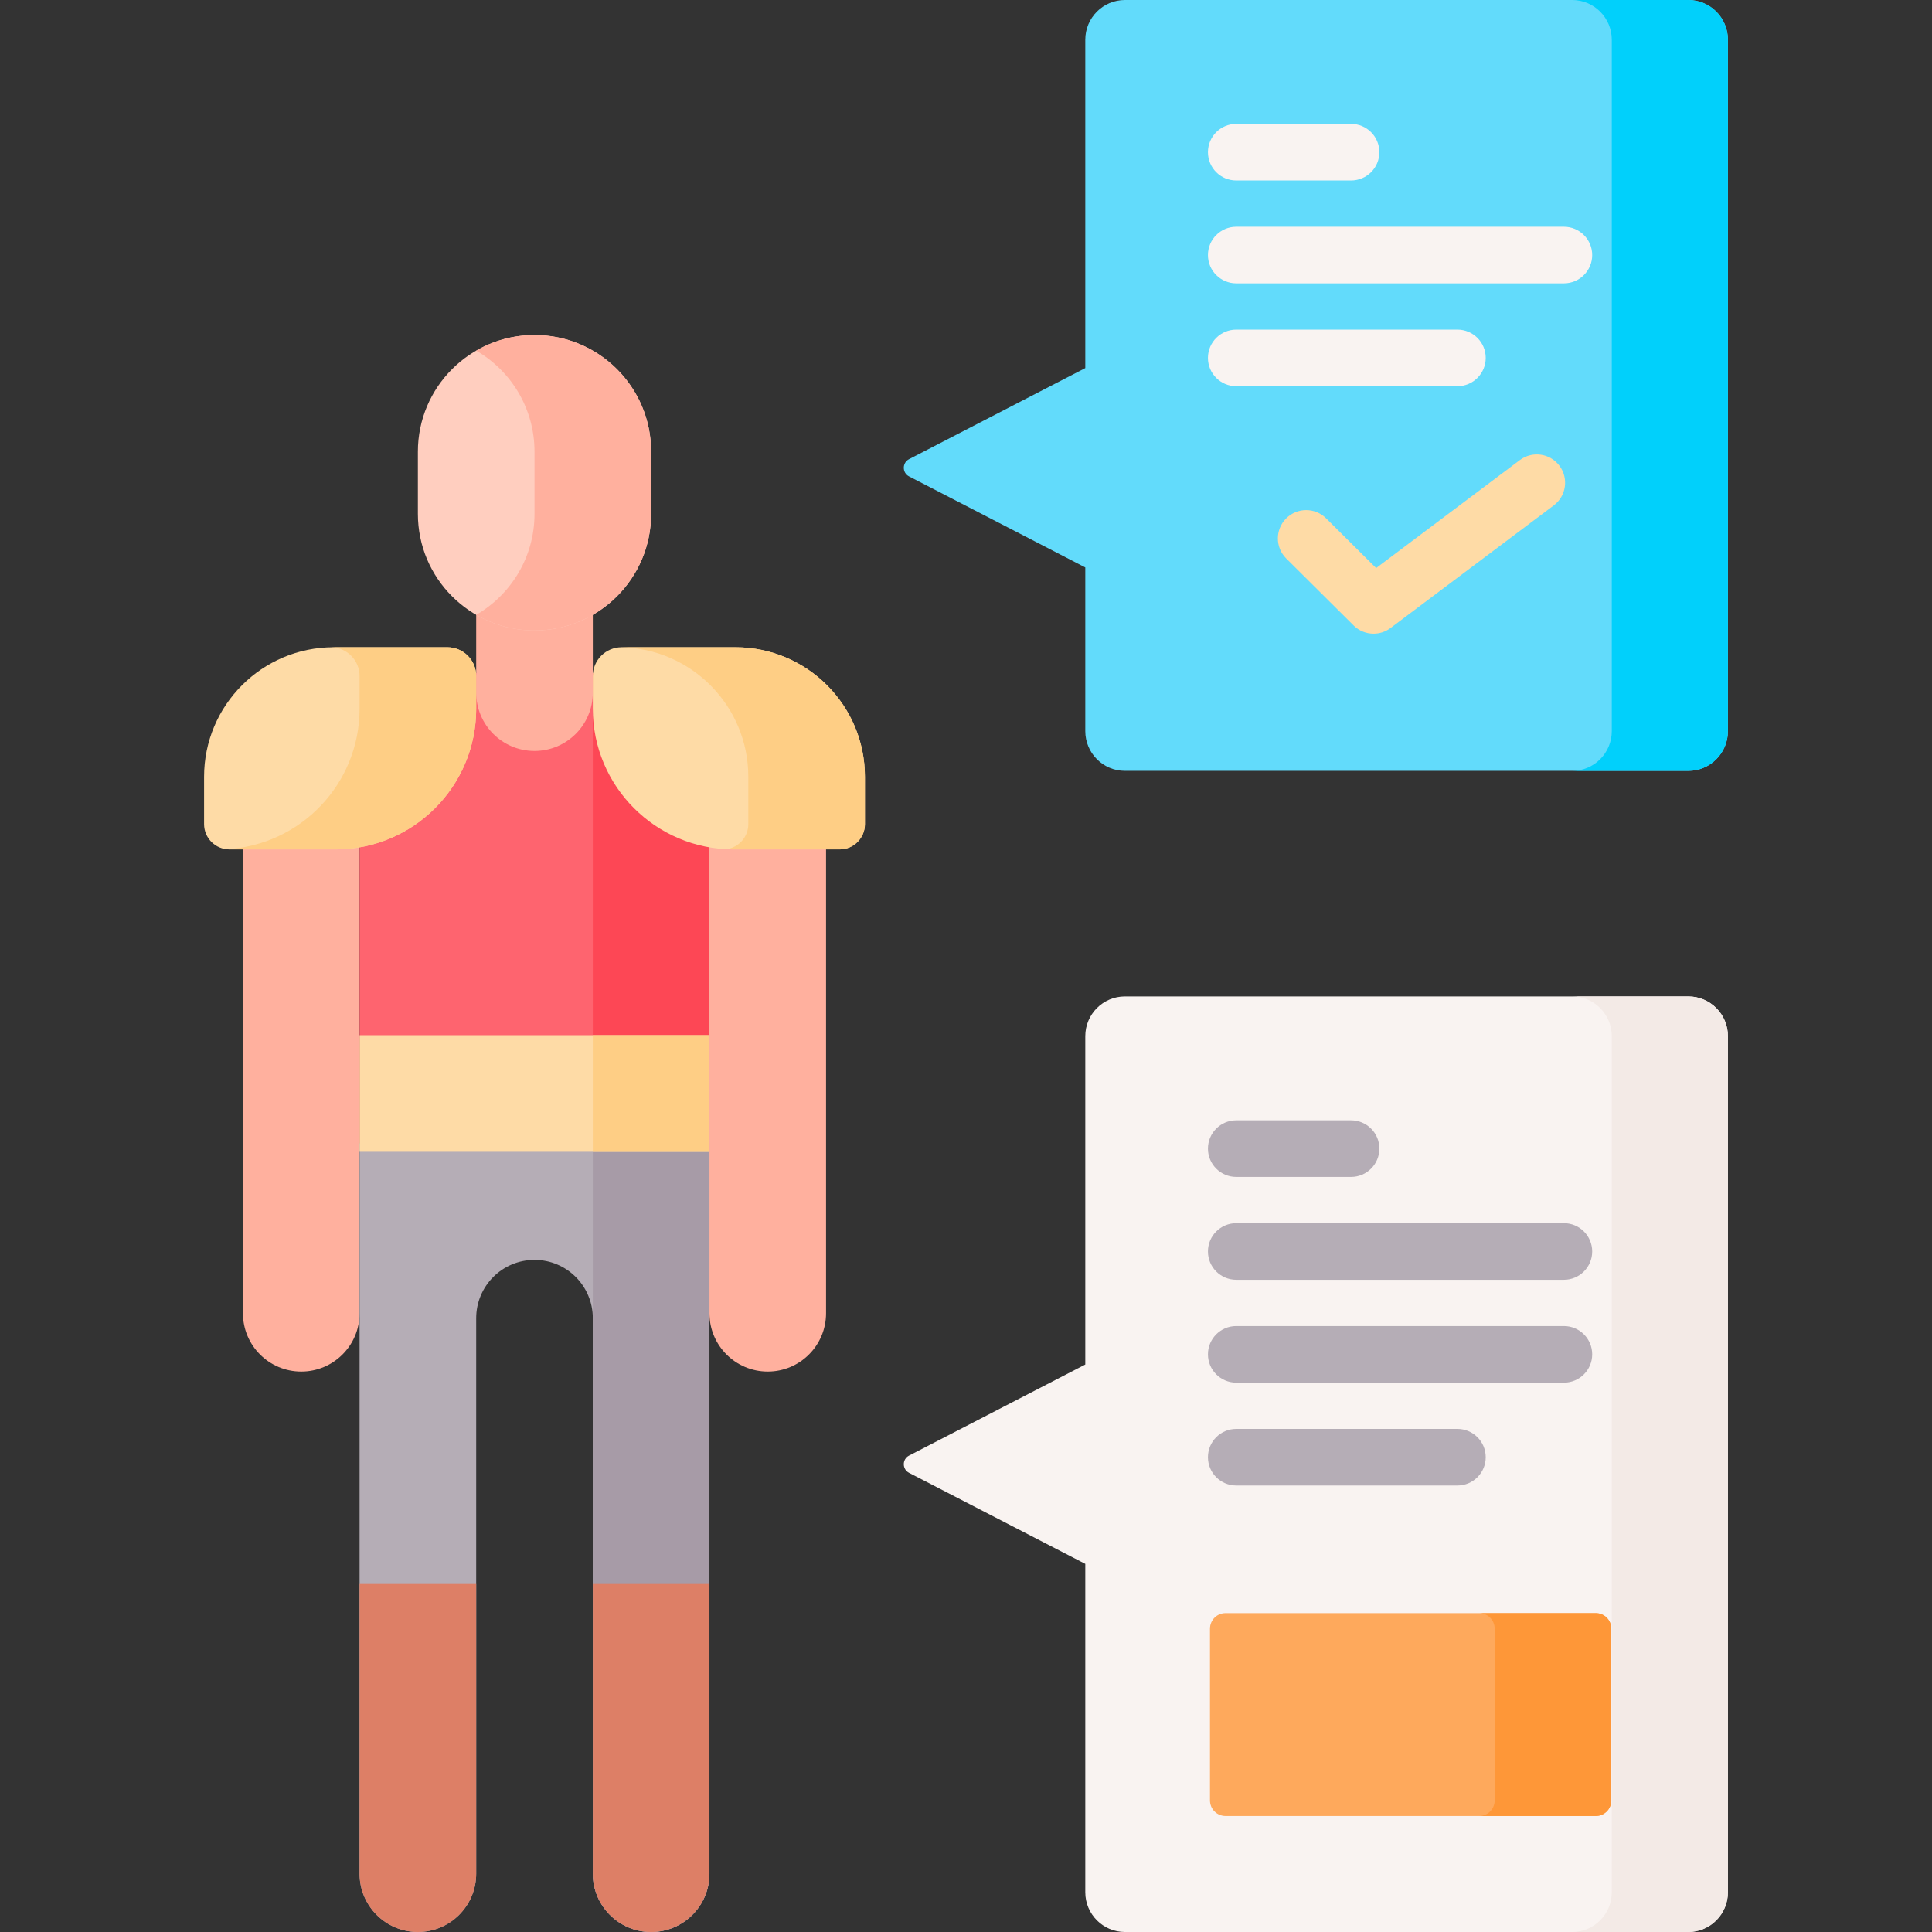
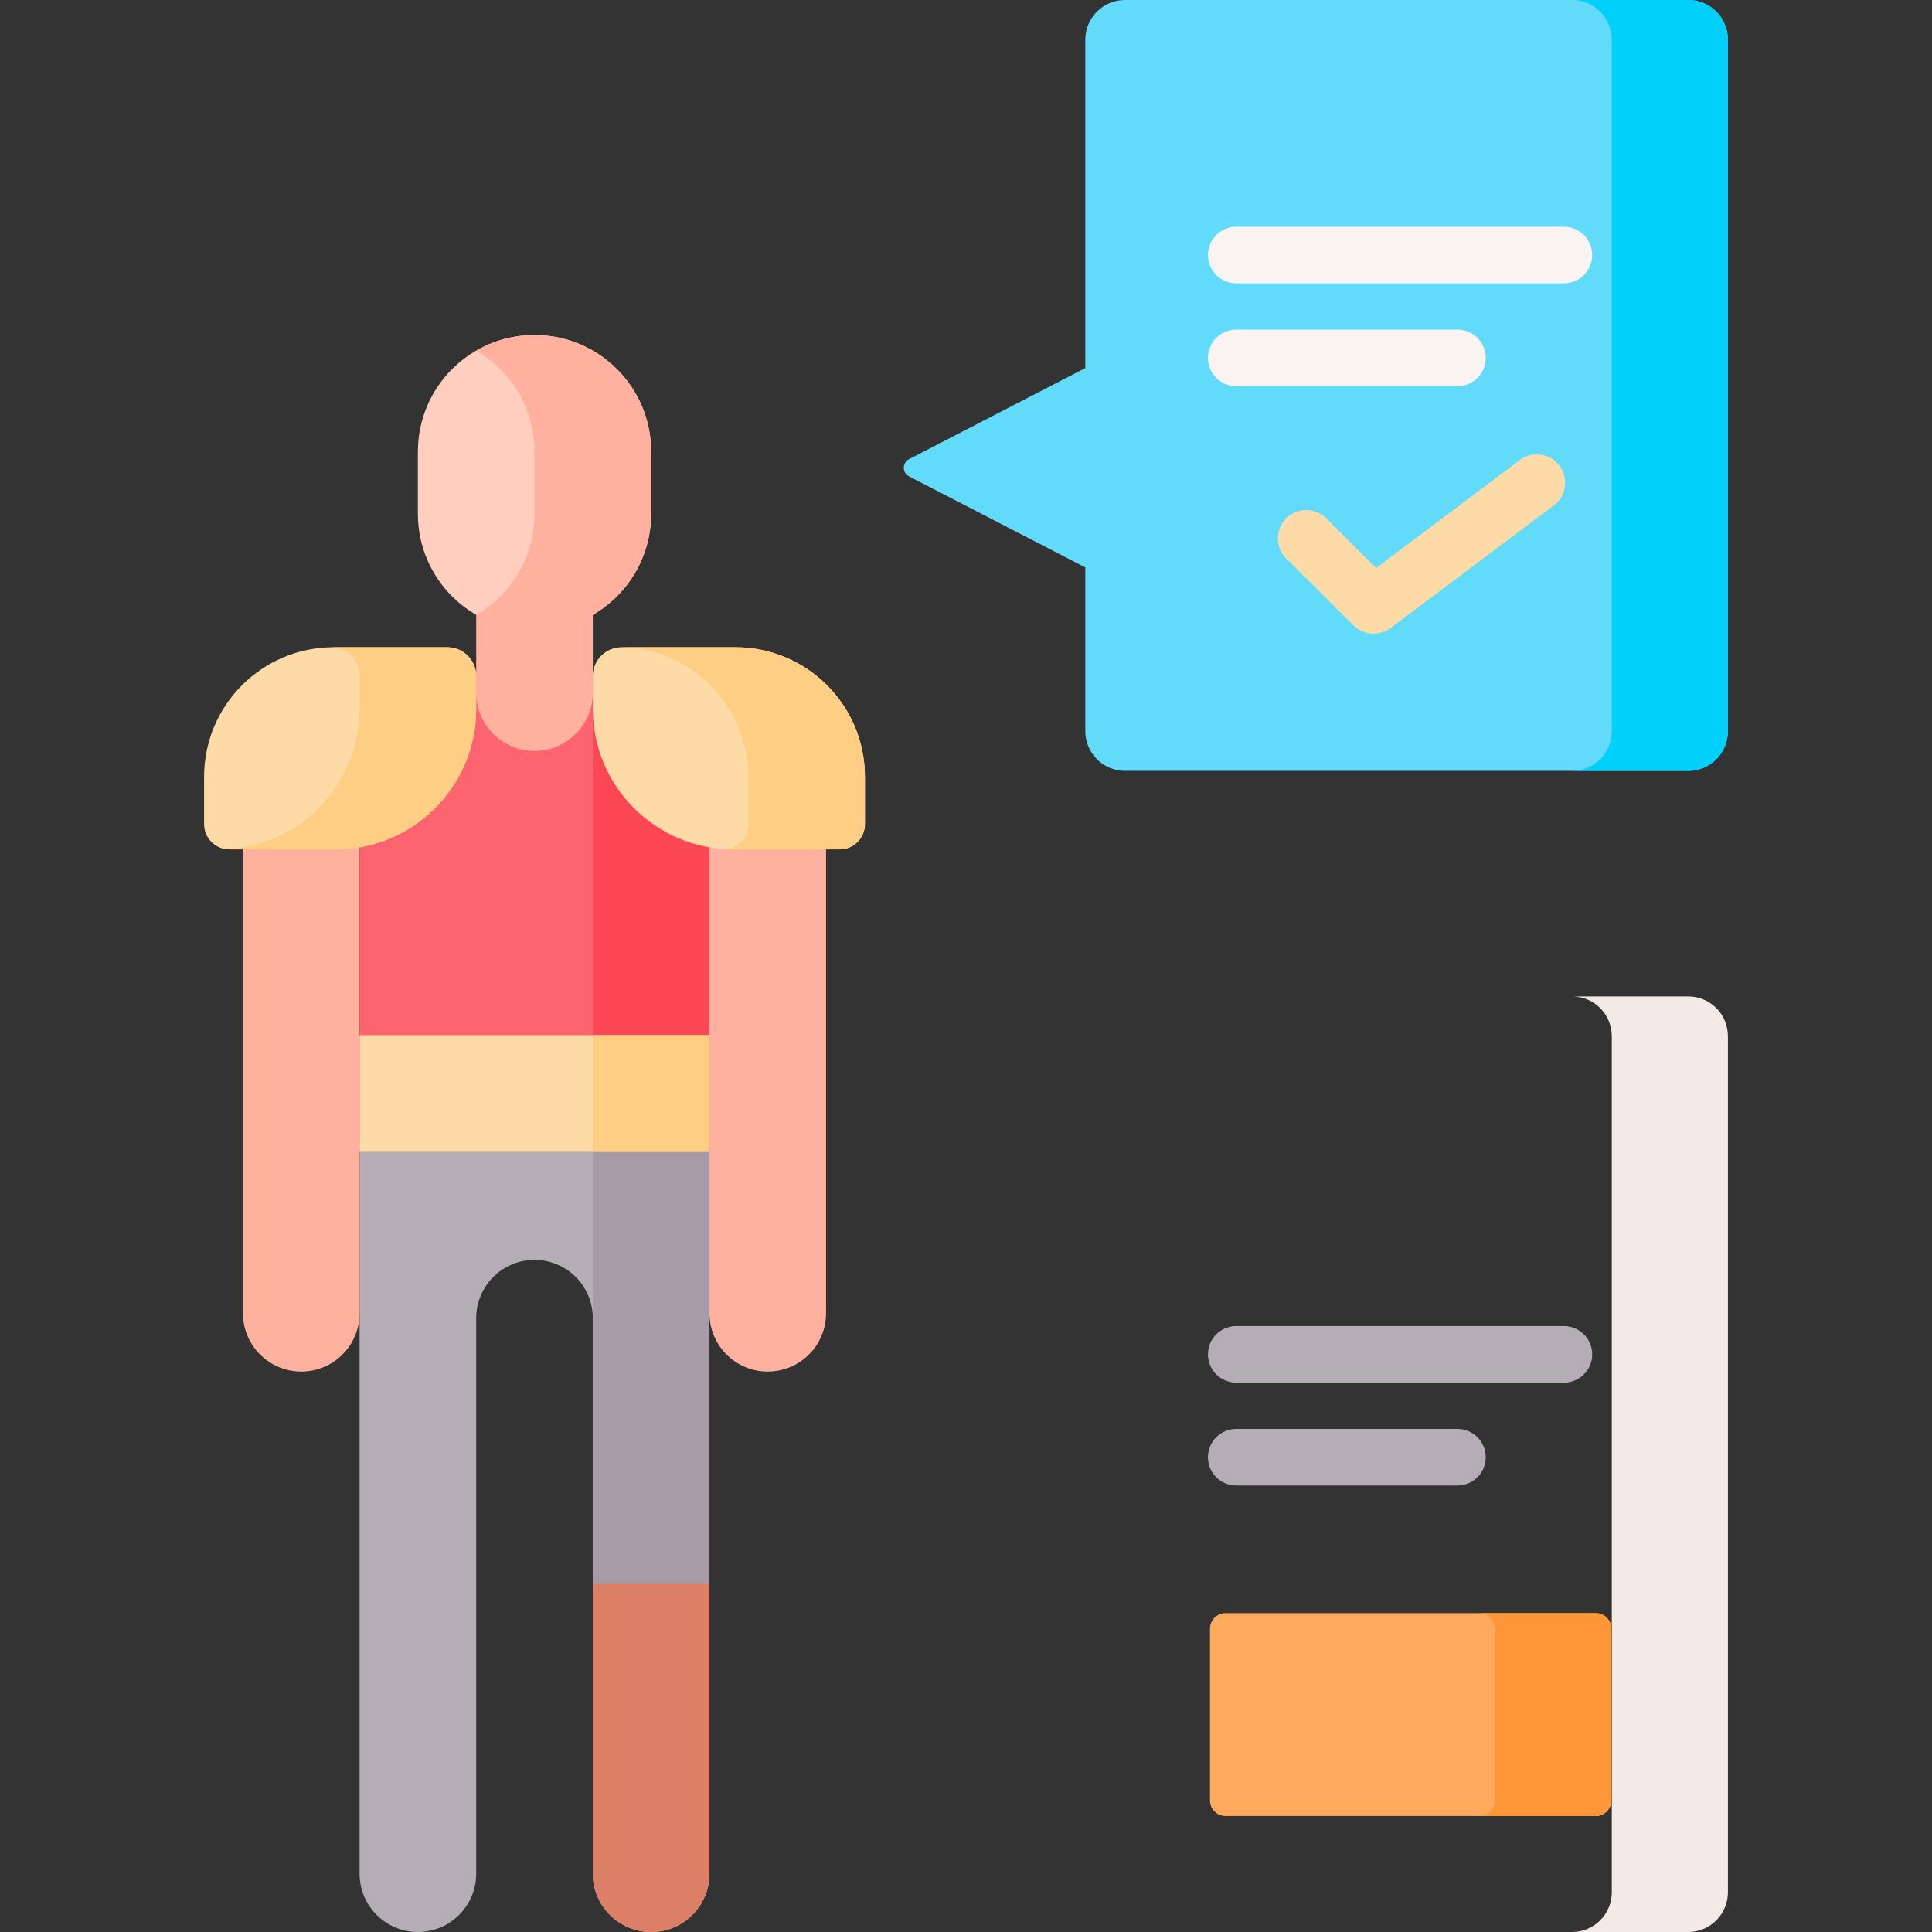
<svg xmlns="http://www.w3.org/2000/svg" id="Layer_1" enable-background="new 0 0 512 512" height="512" viewBox="0 0 512 512" width="512">
  <rect x="0" y="0" width="512" height="512" fill="#333333" stroke="none" />
  <g>
    <path d="m203.461 363.478c-8.534 0-15.453-6.918-15.453-15.453v-169.617h8.241c12.517 0 22.664 10.147 22.664 22.664v146.953c0 8.534-6.918 15.453-15.452 15.453z" fill="#ffb09e" />
    <path d="m79.839 363.478c8.534 0 15.453-6.918 15.453-15.453v-169.617h-8.242c-12.517 0-22.664 10.147-22.664 22.664v146.953c0 8.534 6.919 15.453 15.453 15.453z" fill="#ffb09e" />
    <path d="m95.292 178.408h92.716v124.573h-92.716z" fill="#fe646f" />
    <path d="m157.103 178.408h30.905v124.573h-30.905z" fill="#fd4755" />
    <path d="m188.008 302.981v193.566c0 8.534-6.918 15.453-15.453 15.453-8.534 0-15.453-6.918-15.453-15.453v-147.208c0-8.534-6.918-15.453-15.453-15.453-8.534 0-15.453 6.918-15.453 15.453v147.208c0 8.534-6.918 15.453-15.453 15.453-8.534 0-15.453-6.918-15.453-15.453v-193.566z" fill="#b5adb6" />
    <g>
      <path d="m157.103 302.981v193.566c0 8.534 6.918 15.453 15.453 15.453 8.534 0 15.453-6.918 15.453-15.453v-193.566z" fill="#a79ba7" />
    </g>
-     <path d="m110.744 512c-8.534 0-15.453-6.918-15.453-15.453v-76.777h30.905v76.778c.001 8.534-6.917 15.452-15.452 15.452z" fill="#dd7f66" />
    <path d="m172.555 512c-8.534 0-15.453-6.918-15.453-15.453v-76.777h30.905v76.778c.001 8.534-6.917 15.452-15.452 15.452z" fill="#dd7f66" />
    <path d="m141.65 199.012c-8.534 0-15.453-6.918-15.453-15.453v-36.056h30.905v36.056c.001 8.535-6.918 15.453-15.452 15.453z" fill="#ffb09e" />
    <path d="m141.65 167.076c-17.069 0-30.905-13.837-30.905-30.905v-16.483c0-17.069 13.837-30.905 30.905-30.905 17.069 0 30.905 13.837 30.905 30.905v16.483c0 17.069-13.836 30.905-30.905 30.905z" fill="#ffcebf" />
    <path d="m141.65 88.783c-5.631 0-10.906 1.514-15.453 4.145 9.235 5.344 15.453 15.323 15.453 26.761v16.483c0 11.437-6.218 21.416-15.453 26.761 4.547 2.631 9.821 4.145 15.453 4.145 17.069 0 30.905-13.837 30.905-30.905v-16.483c0-17.071-13.837-30.907-30.905-30.907z" fill="#ffb09e" />
    <path d="m95.292 274.332h92.716v30.905h-92.716z" fill="#fedba6" />
    <path d="m157.103 274.332h30.905v30.905h-30.905z" fill="#fece85" />
    <path d="m194.37 225.095h28.146c3.7 0 6.7-3 6.7-6.7v-12.534c0-18.963-15.373-34.336-34.336-34.336h-30.135c-4.22 0-7.642 3.421-7.642 7.642v8.66c0 20.582 16.685 37.268 37.267 37.268z" fill="#fedba6" />
    <path d="m194.879 171.525h-30.135c-.087 0-.171.01-.257.013 18.726.276 33.823 15.532 33.823 34.323v12.534c0 3.43-2.578 6.253-5.902 6.648.65.034 1.304.052 1.962.052h28.146c3.7 0 6.7-2.999 6.7-6.7v-12.534c-.001-18.963-15.374-34.336-34.337-34.336z" fill="#fece85" />
    <path d="m88.93 225.095h-28.146c-3.7 0-6.7-3-6.7-6.7v-12.534c0-18.963 15.373-34.336 34.336-34.336h30.135c4.22 0 7.642 3.421 7.642 7.642v8.66c0 20.582-16.685 37.268-37.267 37.268z" fill="#fedba6" />
    <path d="m118.555 171.525h-30.134c-.172 0-.342.011-.513.013 4.1.137 7.384 3.495 7.384 7.629v8.66c0 19.924-15.635 36.195-35.305 37.216.262.031.527.052.798.052h28.145c20.582 0 37.267-16.685 37.267-37.267v-8.66c0-4.222-3.421-7.643-7.642-7.643z" fill="#fece85" />
    <path d="m457.915 10.539v183.204c0 5.821-4.699 10.539-10.495 10.539h-149.312c-5.796 0-10.495-4.718-10.495-10.539v-43.367l-46.71-24.127c-1.847-.958-1.847-3.606 0-4.564l46.71-24.137v-87.009c-.001-5.821 4.698-10.539 10.495-10.539h149.312c5.797 0 10.495 4.718 10.495 10.539z" fill="#62dbfb" />
    <path d="m447.42 0h-30.778c5.796 0 10.495 4.718 10.495 10.539v183.204c0 5.821-4.699 10.539-10.495 10.539h30.778c5.796 0 10.495-4.718 10.495-10.539v-183.204c0-5.821-4.698-10.539-10.495-10.539z" fill="#01d0fb" />
    <g fill="#f9f3f1">
-       <path d="m327.617 47.831h30.43c4.142 0 7.5-3.358 7.5-7.5s-3.358-7.5-7.5-7.5h-30.43c-4.142 0-7.5 3.358-7.5 7.5s3.358 7.5 7.5 7.5z" />
      <path d="m414.448 60.091h-86.831c-4.142 0-7.5 3.358-7.5 7.5s3.358 7.5 7.5 7.5h86.831c4.142 0 7.5-3.358 7.5-7.5s-3.358-7.5-7.5-7.5z" />
      <path d="m386.231 87.351h-58.615c-4.142 0-7.5 3.358-7.5 7.5s3.358 7.5 7.5 7.5h58.615c4.142 0 7.5-3.358 7.5-7.5s-3.357-7.5-7.5-7.5z" />
    </g>
-     <path d="m457.915 274.605v226.856c0 5.821-4.699 10.539-10.495 10.539h-149.312c-5.796 0-10.495-4.718-10.495-10.539v-87.019l-46.71-24.127c-1.847-.958-1.847-3.606 0-4.564l46.71-24.137v-87.009c0-5.821 4.699-10.539 10.495-10.539h149.312c5.797 0 10.495 4.719 10.495 10.539z" fill="#f9f3f1" />
    <path d="m447.42 264.066h-30.778c5.796 0 10.495 4.718 10.495 10.539v226.856c0 5.821-4.699 10.539-10.495 10.539h30.778c5.796 0 10.495-4.718 10.495-10.539v-226.856c0-5.82-4.698-10.539-10.495-10.539z" fill="#f3eae6" />
    <path d="m422.889 481.264h-98.112c-2.276 0-4.121-1.845-4.121-4.121v-45.526c0-2.276 1.845-4.121 4.121-4.121h98.112c2.276 0 4.121 1.845 4.121 4.121v45.526c0 2.276-1.845 4.121-4.121 4.121z" fill="#fea95c" />
    <path d="m422.889 427.496h-30.905c2.276 0 4.121 1.845 4.121 4.121v45.526c0 2.276-1.845 4.121-4.121 4.121h30.905c2.276 0 4.121-1.845 4.121-4.121v-45.526c0-2.276-1.845-4.121-4.121-4.121z" fill="#fe9738" />
    <g fill="#b5adb6">
-       <path d="m327.617 311.897h30.43c4.142 0 7.5-3.358 7.5-7.5s-3.358-7.5-7.5-7.5h-30.43c-4.142 0-7.5 3.358-7.5 7.5s3.358 7.5 7.5 7.5z" />
-       <path d="m327.617 339.157h86.831c4.142 0 7.5-3.358 7.5-7.5s-3.358-7.5-7.5-7.5h-86.831c-4.142 0-7.5 3.358-7.5 7.5s3.358 7.5 7.5 7.5z" />
      <path d="m414.448 351.417h-86.831c-4.142 0-7.5 3.358-7.5 7.5s3.358 7.5 7.5 7.5h86.831c4.142 0 7.5-3.358 7.5-7.5s-3.358-7.5-7.5-7.5z" />
      <path d="m386.231 378.677h-58.615c-4.142 0-7.5 3.358-7.5 7.5s3.358 7.5 7.5 7.5h58.615c4.142 0 7.5-3.358 7.5-7.5s-3.357-7.5-7.5-7.5z" />
    </g>
    <path d="m413.266 123.425c-2.488-3.312-7.189-3.981-10.501-1.491l-38.072 28.603-13.256-13.175c-2.938-2.92-7.686-2.905-10.606.032-2.92 2.938-2.906 7.687.032 10.606l17.859 17.75c1.452 1.444 3.365 2.181 5.289 2.181 1.577 0 3.161-.496 4.503-1.504l43.261-32.501c3.311-2.488 3.979-7.19 1.491-10.501z" fill="#fedba6" />
  </g>
</svg>